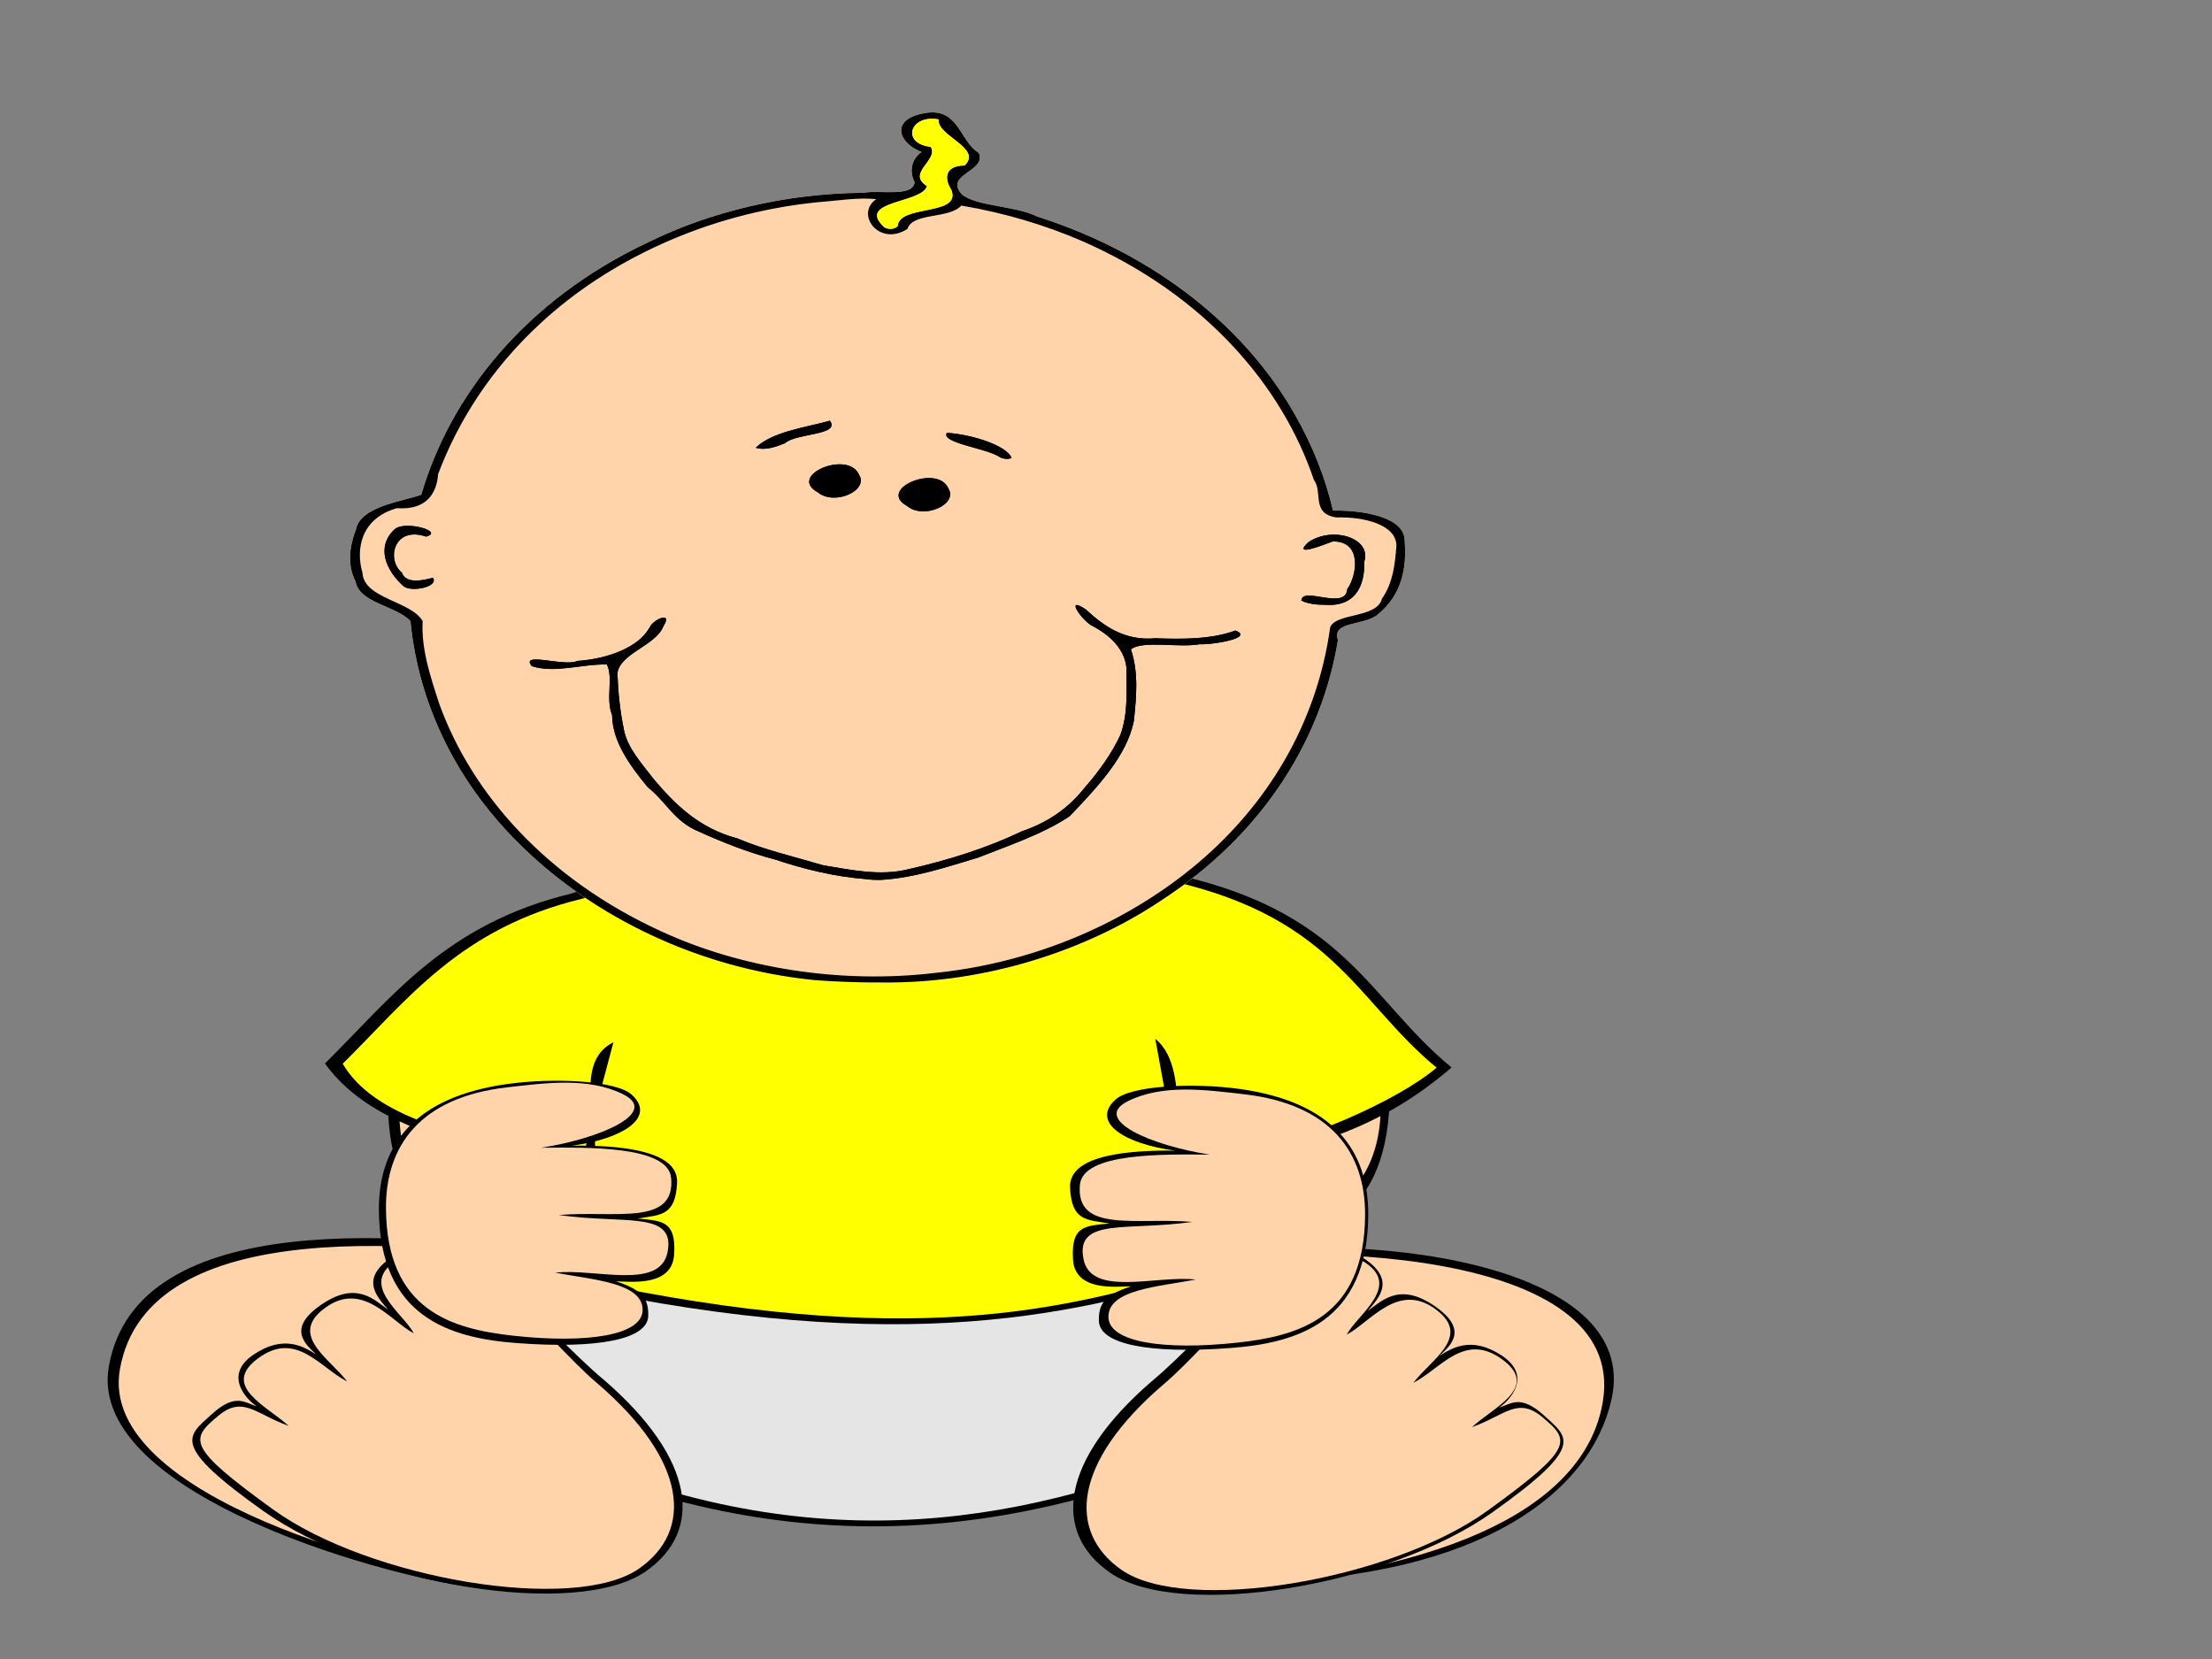
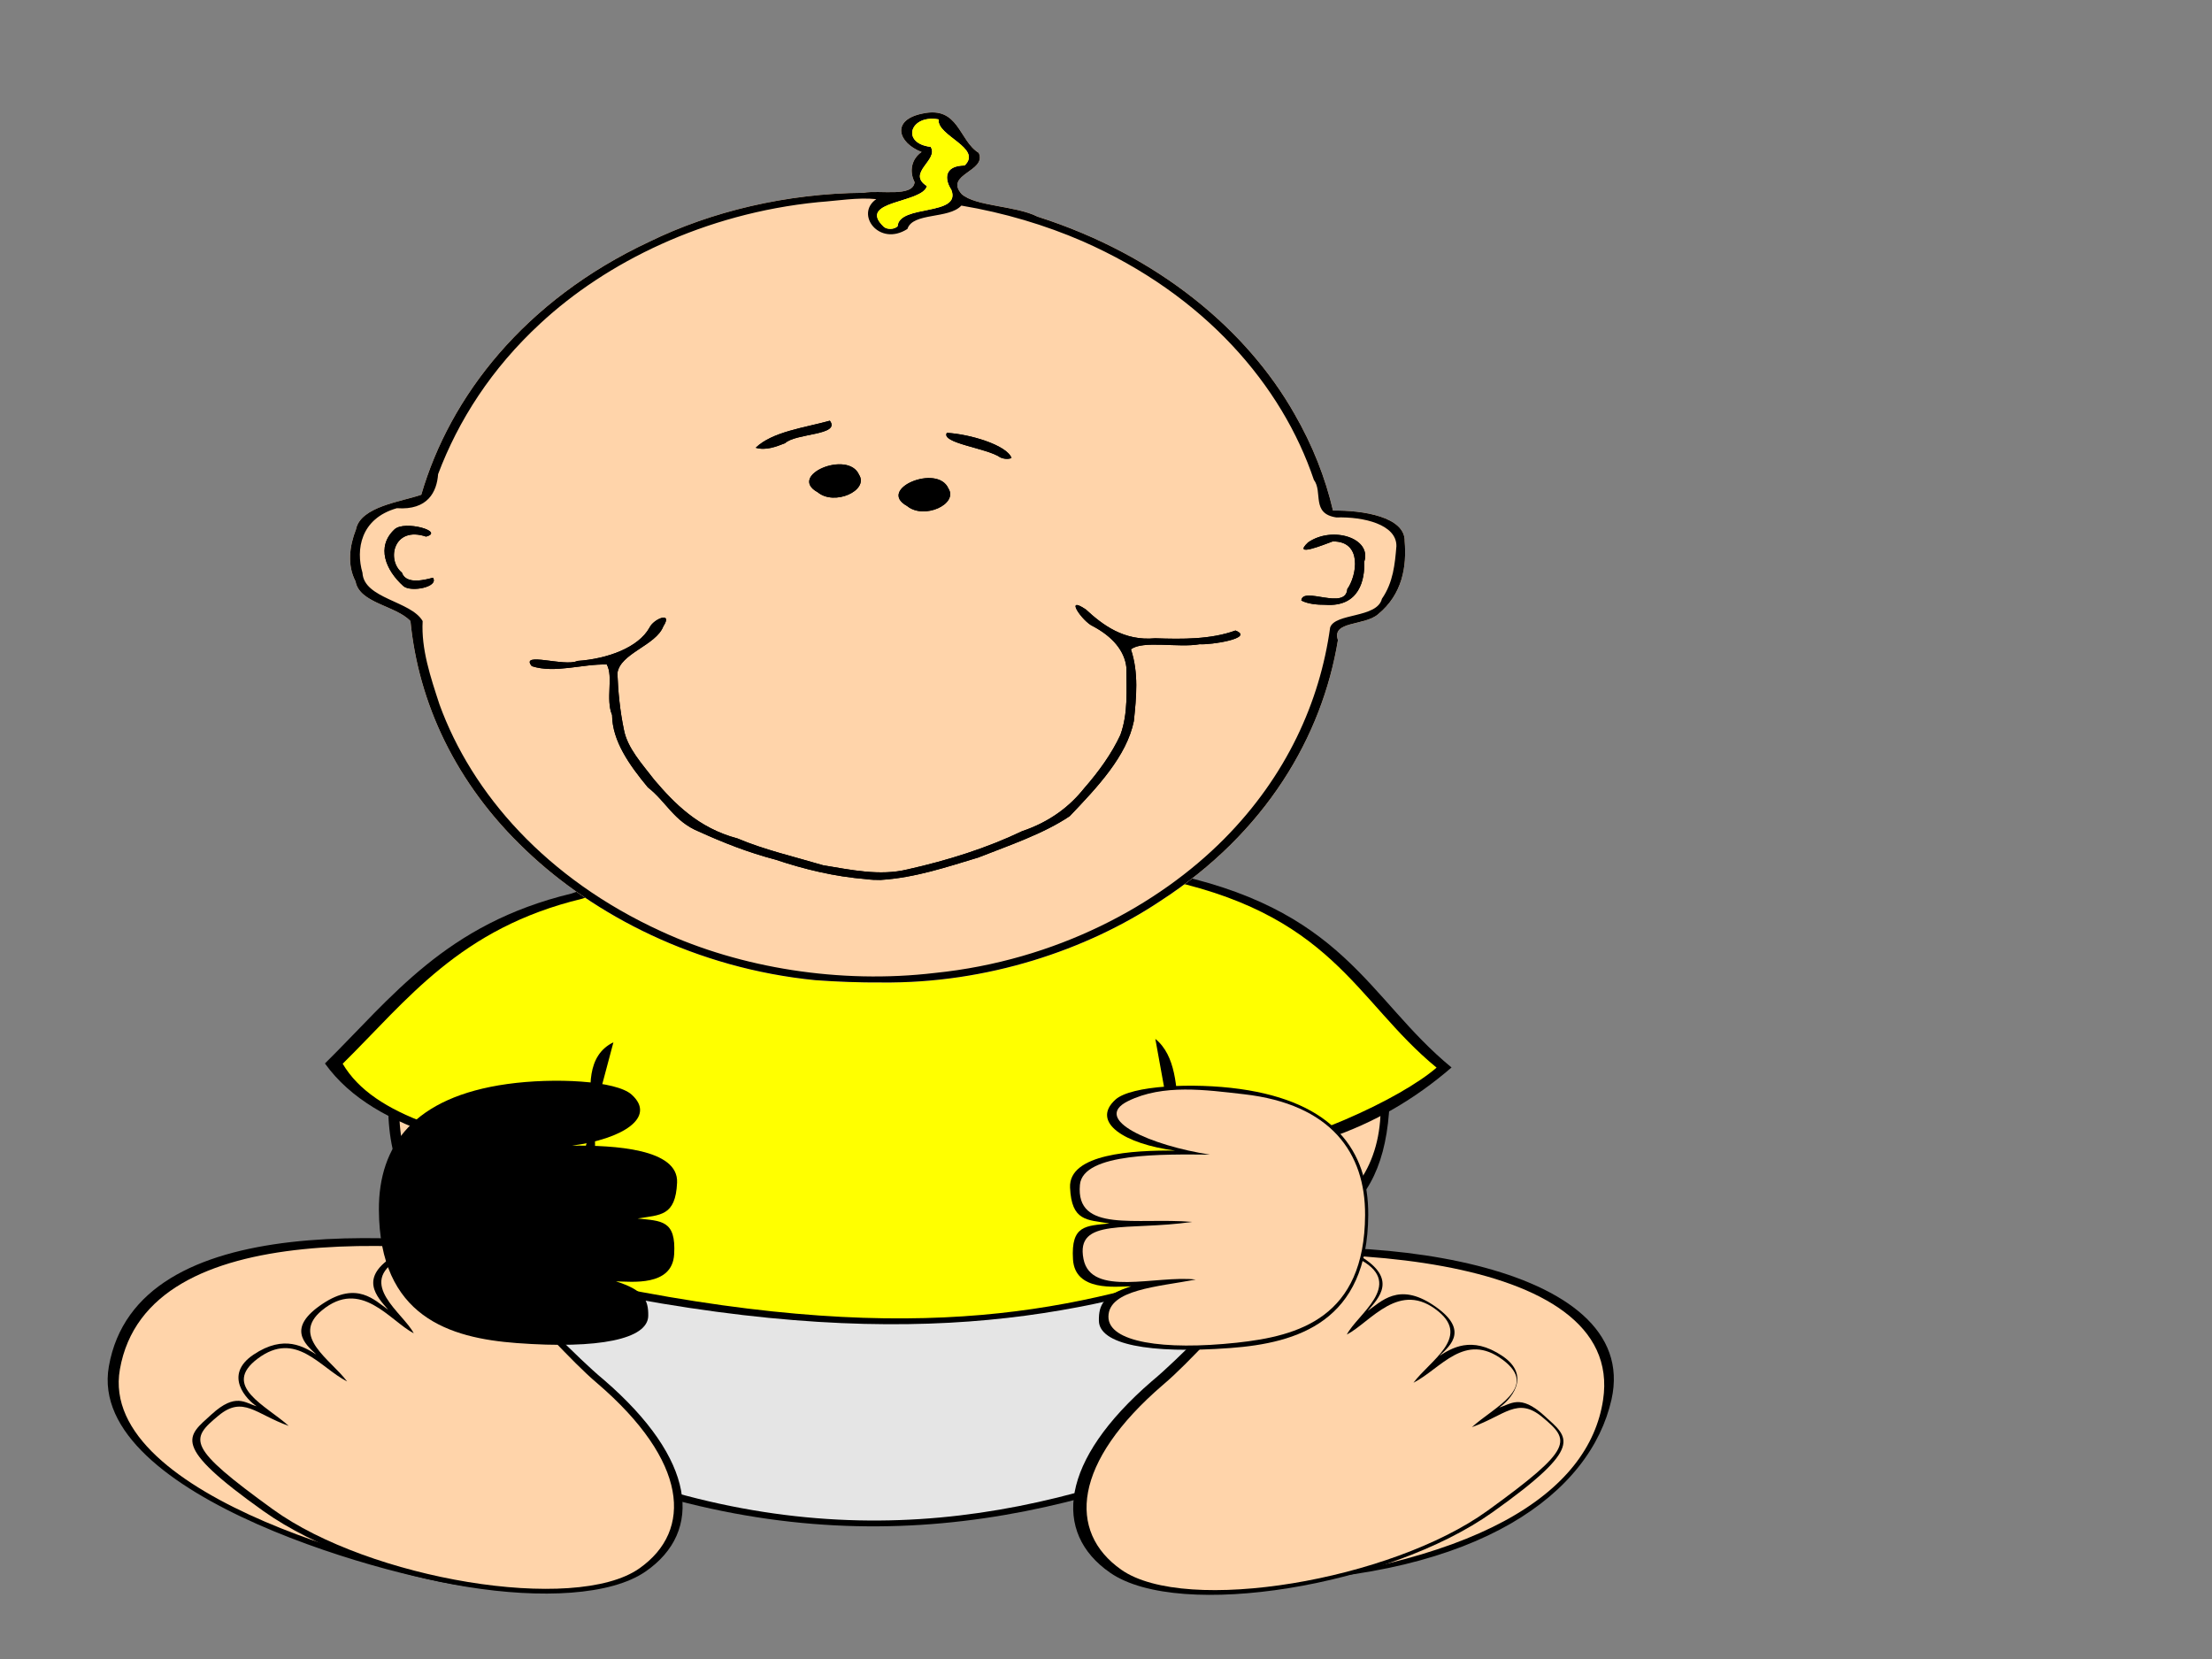
<svg xmlns="http://www.w3.org/2000/svg" width="1600" height="1200">
  <rect width="100%" height="100%" fill="#808080" stroke="none" />
  <title>smilingbaby</title>
  <g>
    <title>Layer 1</title>
    <g id="svg_1">
-       <path id="path15659" d="m470.787,633.06c-79.062,23.427 -189.461,54.662 -189.778,175.439c4.816,87.305 71.97,88.292 136.843,101.187c-121.503,-19.634 -318.844,-36.574 -339.115,78.67c-16.744,95.19 214.205,155.893 267.417,159.984c98.024,7.536 148.203,-8.525 141.779,-75.306c128.412,38.425 209.982,19.552 294.603,-1.986c2.044,77.369 68.993,74.86 127.606,73.372c161.32,-4.028 240.312,-64.817 255.484,-132.054c22.443,-99.461 -179.849,-124.78 -306.265,-102.682c99.728,-7.319 145.219,-30.364 145.989,-120.858c0.818,-96.127 -103.445,-152.464 -233.513,-169.822c-125.459,-16.743 -240.587,-3.861 -301.049,14.054l0,0z" stroke-width="1.018px" fill-rule="evenodd" fill="#000000" />
+       <path id="path15659" d="m470.787,633.06c-79.062,23.427 -189.461,54.662 -189.778,175.439c4.816,87.305 71.97,88.292 136.843,101.187c-121.503,-19.634 -318.844,-36.574 -339.115,78.67c-16.744,95.19 214.205,155.893 267.417,159.984c98.024,7.536 148.203,-8.525 141.779,-75.306c128.412,38.425 209.982,19.552 294.603,-1.986c2.044,77.369 68.993,74.86 127.606,73.372c161.32,-4.028 240.312,-64.817 255.484,-132.054c22.443,-99.461 -179.849,-124.78 -306.265,-102.682c99.728,-7.319 145.219,-30.364 145.989,-120.858c-125.459,-16.743 -240.587,-3.861 -301.049,14.054l0,0z" stroke-width="1.018px" fill-rule="evenodd" fill="#000000" />
      <path id="path19543" d="m366.278,901.687c14.033,41.263 36.91,74.741 17.198,145.708c193.554,87.223 352.674,62.469 500.651,1.472c-19.483,-59.348 21.143,-101.334 38.218,-150.123c-207.353,36.985 -389.424,32.59 -556.066,2.944z" stroke-width="1px" fill-rule="evenodd" fill="#000000" />
      <path d="m468.175,640.169c-77.648,23.008 -178.909,50.926 -179.222,169.543c4.73,85.744 77.845,88.091 137.977,106.272c-119.33,-19.282 -320.303,-38.678 -340.212,74.505c-16.444,93.487 209.107,149.204 261.368,153.222c96.271,7.401 144.286,-10.322 137.977,-75.909c126.115,37.738 212.557,21.152 295.664,0c10.342,68.006 43.829,85.624 101.133,81.161c188.02,-14.645 266.539,-69.703 276.677,-136.271c16.572,-108.815 -212.444,-117.031 -338.388,-96.708c94.363,-10.636 181.442,-29.741 177.398,-121.454c-4.704,-106.689 -106.966,-152.495 -234.708,-169.543c-123.215,-16.444 -236.284,-2.413 -295.664,15.182l-0,0z" id="path12728" stroke-width="1px" fill-rule="evenodd" fill="#ffd4aa" />
      <path d="m379.04,906.763c13.389,39.369 35.215,71.31 16.409,139.02c184.669,83.219 336.486,59.601 477.67,1.404c-18.589,-56.624 20.173,-96.683 36.463,-143.233c-197.835,35.287 -371.548,31.094 -530.542,2.809l-0,0z" id="path18572" stroke-width="1px" fill-rule="evenodd" fill="#e5e5e5" />
      <path id="path16632" d="m413.415,646.311c-91.18,21.972 -130.074,75.268 -178.376,122.927c36.757,51.351 118.387,64.301 199.03,78.095l-43.186,78.095c247.303,56.523 378.813,28.978 487.969,-5.701l-33.798,-79.667c87.958,0.58 151.97,-22.234 204.881,-67.929c-61.236,-50.229 -77.1,-115.747 -210.296,-141.727c-114.806,-41.862 -287.076,-33.597 -426.225,15.908l-0,0z" stroke-width="1.03px" fill-rule="evenodd" fill="#000000" />
      <path d="m421.069,650.081c-88.535,21.335 -126.3,73.084 -173.201,119.36c23.002,38.832 82.68,52.455 168.312,71.449c35.519,7.879 -11.63,-67.851 27.522,-86.971l-44.511,167.18c240.128,54.883 360.741,30.865 466.731,-2.809l-30.239,-166.839c29.812,24.112 2.076,93.53 38.42,87.819c67.925,-10.673 139.332,-44.836 165.02,-67.02c-59.459,-48.772 -74.863,-112.389 -204.195,-137.616c-111.475,-40.647 -278.747,-32.622 -413.859,15.447l0,0z" id="path16630" stroke-width="1px" fill-rule="evenodd" fill="#ffff00" />
      <path id="path14678" d="m803.081,1137.66c-42.113,-29.078 -36.437,-81.185 30.029,-138.568c42.804,-35.435 104.686,-118.072 150.584,-90.636c27.676,16.544 13.578,30.449 5.529,39.818c9.905,-6.837 22.405,-20.902 47.327,-4.358c26.129,17.345 13.321,28.801 4.638,36.766c8.564,-5.196 22.99,-14.994 45.444,0.085c22.154,14.878 4.82,32.758 -2.259,37.341c8.198,-2.153 14.979,-10.278 32.717,5.964c17.445,15.974 29.936,21.82 -37.559,69.816c-75.024,53.35 -226.267,78.423 -276.45,43.773z" stroke-width="1.045px" fill-rule="evenodd" fill="#000000" />
      <path d="m466.93,1136.735c42.113,-29.078 36.437,-81.185 -30.029,-138.568c-42.804,-35.435 -104.686,-118.072 -150.584,-90.636c-27.676,16.544 -13.578,30.449 -5.529,39.818c-9.905,-6.837 -22.405,-20.902 -47.327,-4.358c-26.129,17.345 -13.321,28.802 -4.638,36.766c-8.564,-5.196 -22.99,-14.994 -45.444,0.085c-22.154,14.878 -4.82,32.758 2.259,37.341c-8.198,-2.153 -14.979,-10.278 -32.717,5.964c-17.445,15.974 -29.936,21.82 37.559,69.816c75.024,53.35 226.267,78.423 276.45,43.773l-0,0z" id="path12732" stroke-width="1.045px" fill-rule="evenodd" fill="#000000" />
      <path id="path12730" d="m462.423,1134.487c39.14,-27.492 35.063,-77.696 -30.306,-133.827c-39.782,-33.502 -96.709,-116.449 -143.446,-89.951c-31.189,17.683 3.194,39.129 10.595,53.706c-17.466,-9.203 -38.115,-39.985 -66.425,-16.586c-22.841,18.879 6.304,35.415 18.232,51.427c-19.85,-10.146 -36.997,-37.196 -64.602,-16.586c-26.712,19.943 6.227,34.05 22.334,48.705c-23.848,-8.471 -32.993,-22.182 -50.817,-7.372c-20.56,17.084 -23.308,22.37 39.422,67.748c69.728,50.44 218.374,75.498 265.014,42.737z" stroke-width="1px" fill-rule="evenodd" fill="#ffd4aa" />
      <path d="m811.042,1135.411c-39.14,-27.493 -35.063,-77.696 30.306,-133.827c39.782,-33.502 96.709,-116.449 143.446,-89.951c31.189,17.683 -3.194,39.129 -10.595,53.706c17.466,-9.203 38.115,-39.985 66.425,-16.586c22.842,18.879 -6.304,35.415 -18.232,51.427c19.85,-10.146 36.997,-37.196 64.602,-16.586c26.712,19.943 -6.227,34.05 -22.334,48.705c23.848,-8.471 32.994,-22.182 50.817,-7.372c20.56,17.084 23.308,22.37 -39.422,67.748c-69.728,50.44 -218.374,75.498 -265.014,42.737z" id="path14680" stroke-width="1px" fill-rule="evenodd" fill="#ffd4aa" />
      <path id="path14684" d="m413.836,828.659c30.437,-0.258 77.009,2.235 75.914,26.746c-1.091,24.429 -12.114,23.281 -28.553,25.964c17.054,1.855 27.96,0.985 26.429,25.964c-1.436,23.432 -30.776,19.669 -42.089,19.5c19.697,6.281 23.564,12.957 23.354,24.971c-0.304,16.834 -35.724,24.109 -95.157,19.669c-48.479,-3.622 -99.26,-18.937 -99.669,-96.274c-0.247,-46.772 25.424,-81.688 92.842,-91.097c34.03,-4.749 78.785,-2.46 89.979,7.659c18.166,16.42 -6.618,32.156 -43.05,36.897z" stroke-width="1.043px" fill-rule="evenodd" fill="#000000" />
-       <path d="m391.338,830.196c33.148,-0.247 92.011,-1.622 94.11,21.845c3.186,35.135 -40.765,23.425 -81.218,26.81c47.074,6.784 84.532,-3.373 78.64,26.81c-5.447,27.902 -52.674,11.622 -81.218,14.894c27.437,5.234 62.972,7.19 63.17,26.81c0.186,18.529 -39.873,24.553 -92.821,18.866c-44.95,-4.828 -92.439,-18.164 -92.821,-92.344c-0.23,-44.863 24.502,-80.195 87.664,-87.379c27.489,-3.127 58.477,-7.542 83.796,4.965c26.943,13.309 -16.968,32.272 -59.302,38.725z" id="path14682" stroke-width="1px" fill-rule="evenodd" fill="#ffd4aa" />
      <path id="path3686" d="m589.994,709.008c-86.68,-8.512 -160.36,-47.083 -209.529,-93.933c-51.172,-48.451 -77.811,-107.058 -83.556,-165.841c-10.644,-11.302 -37.01,-12.866 -39.725,-28.759c-6.181,-11.723 -4.372,-25.509 0.303,-37.496c3.195,-16.681 32.962,-20.03 47.252,-25.112c20.725,-71.053 74.56,-140.679 164.981,-183.024c44.754,-21.882 99.235,-34.95 154.928,-35.384c11.616,-2.217 35.743,3.505 36.939,-7.692c-4.023,-7.801 -2.283,-16.826 5.075,-21.827c-17.211,-6.602 -22.306,-23.245 0.74,-27.805c26.145,-5.661 26.062,19.545 40.54,28.462c6.062,13.482 -25.236,15.338 -12.33,29.832c10.023,8.953 39.046,8.277 54.793,16.271c88.012,28.065 151.834,82.606 185.849,142.566c13.062,22.6 22.342,46.154 27.927,70.078c21.285,-0.366 52.341,4.457 51.846,22.21c1.489,18.099 -1.489,38.191 -19.207,52.725c-9.969,8.649 -33.847,4.644 -29.07,18.713c-11.433,69.727 -52.104,139.298 -128.592,188.828c-52.978,35.285 -125.221,59.653 -201.338,58.821c-15.973,0.115 -31.947,-0.502 -47.826,-1.635z" fill="#e8cdba" />
      <path d="m589.994,709.008c-86.68,-8.512 -160.36,-47.083 -209.529,-93.933c-51.172,-48.451 -77.811,-107.058 -83.556,-165.841c-10.644,-11.302 -37.01,-12.866 -39.725,-28.759c-6.181,-11.723 -4.372,-25.509 0.303,-37.496c3.195,-16.681 32.962,-20.03 47.252,-25.112c20.725,-71.053 74.56,-140.679 164.981,-183.024c44.754,-21.882 99.235,-34.95 154.928,-35.384c11.616,-2.217 35.743,3.505 36.939,-7.692c-4.023,-7.801 -2.283,-16.826 5.075,-21.827c-17.211,-6.602 -22.306,-23.245 0.74,-27.805c26.145,-5.661 26.062,19.545 40.54,28.462c6.062,13.482 -25.236,15.338 -12.33,29.832c10.023,8.953 39.046,8.277 54.793,16.271c88.012,28.065 151.834,82.606 185.849,142.566c13.062,22.6 22.342,46.154 27.927,70.078c21.285,-0.366 52.341,4.457 51.846,22.21c1.489,18.099 -1.489,38.191 -19.207,52.725c-9.969,8.649 -33.847,4.644 -29.07,18.713c-11.433,69.727 -52.104,139.298 -128.592,188.828c-52.978,35.285 -125.221,59.653 -201.338,58.821c-15.973,0.115 -31.947,-0.502 -47.826,-1.635z" id="path1912" fill="#ffd4aa" />
      <path d="m589.994,709.008c-86.68,-8.512 -160.36,-47.083 -209.529,-93.933c-51.172,-48.451 -77.811,-107.058 -83.556,-165.841c-10.644,-11.302 -37.01,-12.866 -39.725,-28.759c-6.181,-11.723 -4.372,-25.509 0.303,-37.496c3.195,-16.681 32.962,-20.03 47.252,-25.112c20.725,-71.053 74.56,-140.679 164.981,-183.024c44.754,-21.882 99.235,-34.95 154.928,-35.384c11.616,-2.217 35.743,3.505 36.939,-7.692c-4.023,-7.801 -2.283,-16.826 5.075,-21.827c-17.211,-6.602 -22.306,-23.245 0.74,-27.805c26.145,-5.661 26.062,19.545 40.54,28.462c6.062,13.482 -25.236,15.338 -12.33,29.832c10.023,8.953 39.046,8.277 54.793,16.271c88.012,28.065 151.834,82.606 185.849,142.566c13.062,22.6 22.342,46.154 27.927,70.078c21.285,-0.366 52.341,4.457 51.846,22.21c1.489,18.099 -1.489,38.191 -19.207,52.725c-9.969,8.649 -33.847,4.644 -29.07,18.713c-11.433,69.727 -52.104,139.298 -128.592,188.828c-52.978,35.285 -125.221,59.653 -201.338,58.821c-15.973,0.115 -31.947,-0.502 -47.826,-1.635zm86.356,-5.265c87.522,-8.949 161.432,-48.833 209.194,-97.028c44.958,-45.394 69.125,-98.923 76.576,-152.81c3.493,-10.661 33.986,-6.593 37.45,-20.774c8.204,-11.832 9.421,-25.263 10.487,-38.052c0.257,-15.709 -23.681,-21.409 -43.448,-20.801c-18.387,-2.723 -9.586,-18.417 -16.258,-27.202c-22.929,-68.019 -78.676,-133.683 -167.434,-172.635c-26.853,-11.629 -56.463,-20.518 -87.553,-25.728c-9.088,9.86 -35.139,4.787 -38.999,16.888c-20.435,13.176 -38.177,-10.746 -22.535,-21.554c-13.251,-1.387 -28.175,1.193 -41.954,2.179c-82.25,8.156 -153.401,43.47 -201.024,87.726c-35.302,32.569 -59.355,70.212 -73.961,109.021c-0.902,12.719 -7.414,26.241 -29.797,24.618c-26.474,7.485 -29.768,30.149 -24.912,46.652c0.936,18.91 35.141,20.378 43.538,35.012c-1.13,20.244 5.684,40.493 12.161,60.247c23.425,64.534 77.248,126.138 160.439,164.178c57.225,26.418 129.099,38.25 198.029,30.063zm-49.741,-67.827c-23.119,-1.846 -44.892,-7.171 -65.584,-14.087c-19.833,-5.203 -37.883,-12.324 -55.444,-20.304c-18.056,-7.341 -23.706,-21.699 -36.957,-32.01c-13.372,-16.135 -25.703,-33.455 -25.888,-52.328c-4.817,-11.628 1.102,-27.605 -3.834,-36.535c-17.959,-0.494 -37.413,6.627 -54.23,1.196c-8.904,-10.845 23.97,0.694 32.926,-3.768c21.961,-1.486 44.246,-9.758 52.198,-24.083c2.977,-6.394 17.176,-12.068 10.015,-0.944c-5.333,13.896 -31.472,19.517 -33.216,33.96c0.494,13.641 1.893,27.389 4.72,40.918c2.57,13.26 13.004,24.459 21.928,36.1c14.462,16.963 31.762,34.922 60.182,42.44c19.442,8.241 41.098,13.203 61.987,19.403c19.786,3.239 40.925,7.907 60.991,2.999c29.468,-6.591 57.659,-15.555 82.929,-27.654c20.095,-6.773 34.414,-17.879 44.806,-30.943c10.693,-12.221 19.988,-25.138 26.271,-38.683c5.782,-15.87 4.326,-32.578 4.361,-48.705c-1.254,-12.198 -10.198,-22.541 -24.331,-29.987c-7.484,-3.379 -20.918,-22.779 -5.029,-12.079c11.983,11.066 27.458,23.004 50.185,20.865c19.546,0.699 40.39,0.863 58.043,-5.61c14.266,5.553 -18.048,10.521 -25.843,9.899c-15.188,2.78 -41.588,-2.998 -49.743,3.754c5.669,17.011 3.9,34.64 2.096,51.867c-5.161,25.338 -26.239,47.636 -46.395,68.766c-18.875,12.688 -43.295,20.928 -66.182,29.922c-22.612,6.791 -45.663,14.656 -70.685,16.207c-3.443,0.058 -6.901,-0.116 -10.278,-0.575zm314.669,-201.543c0.802,-10.649 32.076,7.546 33.261,-8.277c6.899,-9.638 11.229,-34.823 -10.59,-34.461c-6.203,2.245 -29.517,11.84 -17.779,0.704c17.618,-12.193 46.332,-3.114 40.605,14.031c0.521,12.385 -3.182,32.868 -28.125,31.087c-6.01,0 -12.481,-0.534 -17.372,-3.085zm-649.453,-10.402c-12.944,-11.587 -19.854,-28.552 -6.472,-41.04c7.209,-6.823 36.645,1.55 22.818,5.201c-23.392,-7.918 -28.854,16.852 -17.479,26.057c3.135,9.271 17.87,4.848 22.482,3.7c4.436,6.768 -15.978,10.676 -21.35,6.081zm364.303,-57.967c-22.202,-12.193 21.965,-30.767 29.875,-12.684c7.279,11.338 -17.753,22.767 -29.875,12.684zm-64.642,-9.934c-22.202,-12.192 21.965,-30.767 29.875,-12.684c7.279,11.338 -17.753,22.767 -29.875,12.684zm131.936,-25.288c-9.552,-6.688 -43.087,-10.242 -38.537,-17.695c16.593,0.905 43.323,8.836 46.777,18.176c-2.437,1.132 -6.003,0.64 -8.239,-0.481zm-176.801,-6.916c12.08,-11.666 35.256,-14.431 53.638,-19.563c7.982,10.708 -24.611,8.884 -32.413,16.271c-6.203,2.417 -13.901,5.521 -21.225,3.292zm102.648,-160.23c1.046,-16.093 46.576,-7.009 38.813,-26.427c-4.805,-7.319 -5.498,-17.342 9.664,-17.53c13.182,-12.683 -20.396,-21.397 -18.8,-33.311c-20.567,-3.847 -27.604,17.237 -5.769,19.878c6.123,9.539 -17.761,18.772 -2.714,28.344c-3.307,12.617 -51.282,10.38 -31.189,29.457c2.559,2.214 7.763,1.914 9.996,-0.41z" id="path1882" fill="#000000" />
      <path d="m626.608,635.916c-23.119,-1.846 -44.892,-7.171 -65.584,-14.087c-19.833,-5.203 -37.883,-12.324 -55.444,-20.304c-18.056,-7.341 -23.706,-21.699 -36.957,-32.01c-13.372,-16.135 -25.703,-33.455 -25.888,-52.328c-4.817,-11.628 1.102,-27.605 -3.834,-36.535c-17.959,-0.494 -37.413,6.627 -54.23,1.196c-8.904,-10.845 23.97,0.694 32.926,-3.768c21.961,-1.486 44.246,-9.758 52.198,-24.083c2.977,-6.394 17.176,-12.068 10.015,-0.944c-5.333,13.896 -31.472,19.517 -33.216,33.96c0.494,13.641 1.893,27.389 4.72,40.918c2.57,13.26 13.004,24.459 21.928,36.1c14.462,16.963 31.762,34.922 60.182,42.44c19.442,8.241 41.098,13.203 61.987,19.403c19.786,3.239 40.925,7.907 60.991,2.999c29.468,-6.591 57.659,-15.555 82.929,-27.654c20.095,-6.773 34.414,-17.879 44.806,-30.943c10.693,-12.221 19.988,-25.138 26.271,-38.683c5.782,-15.87 4.326,-32.578 4.361,-48.705c-1.254,-12.198 -10.198,-22.541 -24.331,-29.987c-7.484,-3.379 -20.918,-22.779 -5.029,-12.079c11.983,11.066 27.458,23.004 50.185,20.865c19.546,0.699 40.39,0.863 58.043,-5.61c14.266,5.553 -18.048,10.521 -25.843,9.899c-15.188,2.78 -41.588,-2.998 -49.743,3.754c5.669,17.011 3.9,34.64 2.096,51.867c-5.161,25.338 -26.239,47.636 -46.395,68.766c-18.875,12.688 -43.295,20.928 -66.182,29.922c-22.612,6.791 -45.663,14.656 -70.685,16.207c-3.443,0.058 -6.901,-0.116 -10.278,-0.575z" id="path1908" fill="#000000" />
      <path d="m941.277,434.373c0.802,-10.649 32.076,7.546 33.261,-8.277c6.899,-9.638 11.229,-34.823 -10.59,-34.461c-6.203,2.245 -29.517,11.84 -17.779,0.704c17.618,-12.193 46.332,-3.114 40.605,14.031c0.521,12.385 -3.182,32.868 -28.125,31.087c-6.01,0 -12.481,-0.534 -17.372,-3.085z" id="path1906" fill="#000000" />
      <path d="m291.824,423.971c-12.944,-11.587 -19.854,-28.552 -6.472,-41.04c7.209,-6.823 36.645,1.55 22.818,5.201c-23.392,-7.918 -28.854,16.852 -17.479,26.057c3.135,9.271 17.87,4.848 22.482,3.7c4.436,6.768 -15.978,10.676 -21.35,6.081z" id="path1904" fill="#000000" />
      <path d="m656.127,366.004c-22.202,-12.193 21.965,-30.767 29.875,-12.684c7.279,11.338 -17.753,22.767 -29.875,12.684z" id="path1902" fill="#000000" />
      <path d="m591.485,356.071c-22.202,-12.192 21.965,-30.767 29.875,-12.684c7.279,11.338 -17.753,22.767 -29.875,12.684z" id="path1900" fill="#000000" />
      <path d="m723.421,330.782c-9.552,-6.688 -43.087,-10.242 -38.537,-17.695c16.593,0.905 43.323,8.836 46.777,18.176c-2.437,1.132 -6.003,0.64 -8.239,-0.481z" id="path1898" fill="#000000" />
      <path d="m546.62,323.867c12.08,-11.666 35.256,-14.431 53.638,-19.563c7.982,10.708 -24.611,8.884 -32.413,16.271c-6.203,2.417 -13.901,5.521 -21.225,3.292z" id="path1896" fill="#000000" />
      <path d="m649.268,163.636c1.046,-16.093 46.576,-7.009 38.813,-26.427c-4.806,-7.319 -5.498,-17.342 9.664,-17.53c13.182,-12.683 -20.396,-21.397 -18.8,-33.311c-20.567,-3.847 -27.604,17.237 -5.769,19.878c6.123,9.539 -17.761,18.772 -2.714,28.344c-3.307,12.617 -51.282,10.38 -31.189,29.457c2.559,2.214 7.763,1.914 9.996,-0.41z" id="path1892" fill="#ffff00" />
      <path d="m849.914,832.244c-30.437,-0.258 -77.009,2.235 -75.914,26.746c1.091,24.429 12.114,23.281 28.553,25.965c-17.055,1.855 -27.96,0.985 -26.429,25.964c1.436,23.432 30.776,19.669 42.089,19.5c-19.697,6.281 -23.564,12.957 -23.354,24.971c0.304,16.834 35.724,24.108 95.157,19.669c48.479,-3.621 99.26,-18.937 99.669,-96.273c0.247,-46.773 -25.424,-81.688 -92.842,-91.097c-34.03,-4.749 -78.785,-2.46 -89.979,7.658c-18.166,16.42 6.618,32.156 43.05,36.897z" id="path15655" stroke-width="1.043px" fill-rule="evenodd" fill="#000000" />
      <path id="path15657" d="m875.244,835.174c-33.148,-0.247 -92.011,-1.622 -94.11,21.845c-3.186,35.135 40.765,23.425 81.218,26.81c-47.074,6.784 -84.532,-3.373 -78.64,26.81c5.448,27.902 52.674,11.622 81.218,14.894c-27.437,5.234 -62.972,7.19 -63.17,26.81c-0.186,18.529 39.873,24.553 92.821,18.866c44.95,-4.828 92.439,-18.164 92.821,-92.344c0.231,-44.864 -24.502,-80.195 -87.664,-87.379c-27.489,-3.127 -58.477,-7.542 -83.796,4.965c-26.943,13.309 16.968,32.272 59.302,38.725z" stroke-width="1px" fill-rule="evenodd" fill="#ffd4aa" />
    </g>
  </g>
</svg>